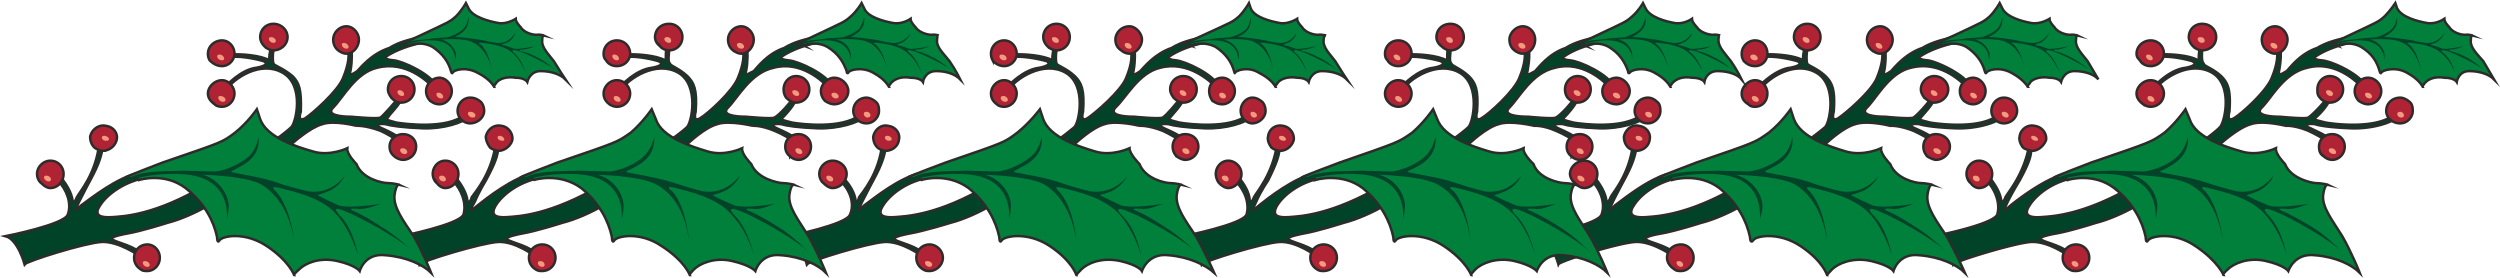
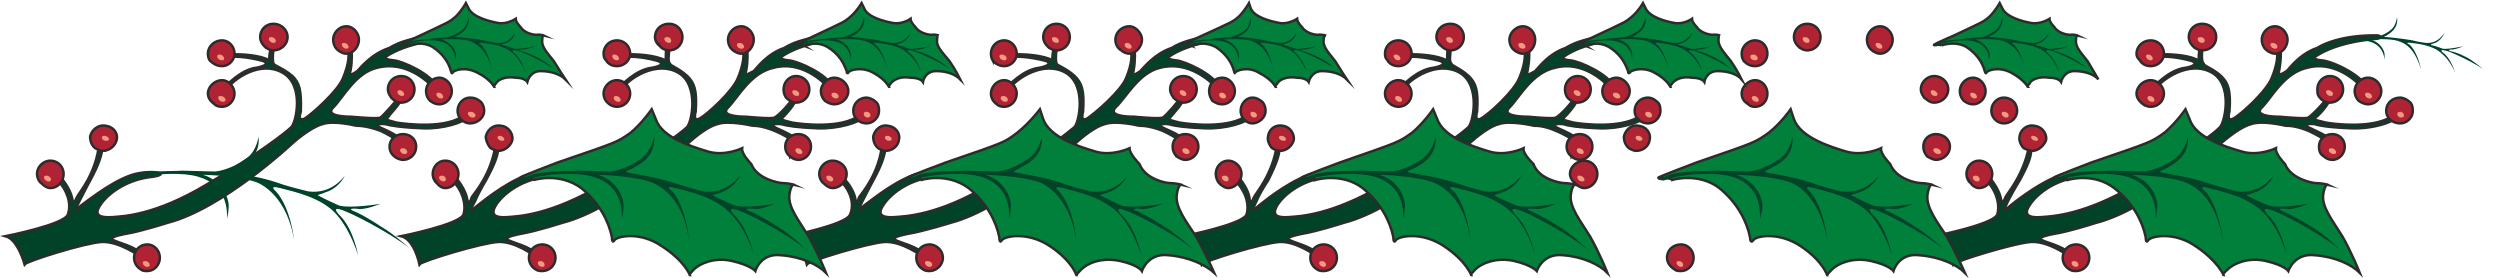
<svg xmlns="http://www.w3.org/2000/svg" width="289.323" height="32.201" viewBox="0 0 216.992 24.151">
  <path d="M387.566 419.793s-2.016-.504-3.024-.144c-1.08.288-2.592 1.656-2.592 1.656s-6.048 5.688-10.872 6.912c0 0-2.232.72-3.528.936 0 0-1.656.288-1.224.504.36.288 1.944.504 2.88 1.512 0 0 .216.36-.144.144-.432-.288-2.088-1.512-3.6-1.44-1.368.072-6.552 1.656-6.768 1.944 0 0-.432-2.16-1.656-2.448 0 0 5.112-1.008 5.472-1.872.288-.936-.144-2.16-.936-2.952-.792-.72.216-.36.432-.072s.792 1.08.864 1.872c0 0 .144.216.36-.36.216-.432 1.656-2.016 2.088-4.68 0 0 .216-.072.144.504 0 .576-.144 1.152-1.008 2.736 0 0-.576.936-1.008 1.8-.36.792-.576 1.08.216.36.72-.576 3.24-2.52 5.04-2.808 1.584-.288 2.736.144.792.36-2.088.288-3.6 1.512-4.176 2.448-.576.864 0 1.08 1.008 1.008.936-.072 3.672-.144 8.208-2.808 4.464-2.664 6.984-4.608 7.272-4.968.432-.288 1.224-3.672-.648-4.752-1.872-1.08-4.32.432-5.112 1.656 0 0-.504.576-.216-.072.36-.576 1.728-1.872 3.024-2.016 0 0 1.296-.216.576-.576 0 0-1.656-.504-2.952-.36 0 0-.864-.144.072-.216.936-.072 2.736.072 3.384.504 0 0 .072 0 .072-.288s.072-.792.144-1.008c.072-.216.288.072.144.432 0 .36-.072.936.144 1.152 0 .216.72.36 1.512 1.08.576.576.864 1.152.72 3.096 0 0-.288.936.36.576.648-.36 2.88-2.376 3.312-3.528.504-1.224.576-2.088.36-2.664-.144-.432.144-.504.288-.072.216.36.144 1.296 0 2.088-.144.648.36.216.648.072.288-.288 1.152-1.512 2.664-2.016 0 0 1.656-1.152 5.256-1.08 0 0 .576.144-.072.288-.648.072-3.528.288-5.4 1.584 0 0-.216.216.576.288.936.072 3.384 1.224 3.888 2.304 0 0 0 .504-.432 0-.36-.432-2.304-2.304-4.68-1.656-2.016.432-3.096 2.592-3.96 3.456-.648.648.648.792 1.584.792 0 0 2.232.216 2.448.072.36-.216 1.44-1.368 1.584-1.656.144-.36.504-.432.288.072-.144.504-.864 1.296-1.224 1.584-.144.216 0 .216.864.432.792.144 4.32.576 5.904-.648 0 0 .72-.36.288.144-.288.504-2.232 1.08-3.96 1.008-1.8-.072-2.736-.216-3.168-.36-.648-.072-1.08.072-.36.36.576.288 1.296.576 1.656.936.36.36.072.36-.288.144a13.037 13.037 0 0 0-1.584-.864c-1.224-.504-1.944-.432-1.944-.432z" style="fill:#004328;stroke:#2d2c2b;stroke-width:.216;stroke-miterlimit:10.433" transform="translate(-189.16 -408.87)" />
  <path d="M368.702 424.473s2.16-.648 3.96.72c1.656 1.296 2.448 2.88 2.736 4.248 0 0 0 .648.216.288.216-.36 2.232-.792 4.104.504 1.944 1.296 2.448 2.52 2.448 2.52s-.216 0 .36-.504c.504-.504 1.8-1.08 3.312-.72 1.584.36 1.944.864 1.944.864s.504-1.584 2.304-1.368c1.872.144 3.24.864 3.888 1.512 0 0-.72-1.8-1.512-3.168-.792-1.296-1.8-2.52-1.656-3.6.144-1.008.432-.864.432-.864s-.576-.144-1.08-.144c-.288 0-2.16-.36-2.664-1.656 0 0-.864-.864-.792-1.368 0 0-1.512.72-2.952.288-1.512-.432-4.032-1.224-4.536-2.808l-.36-.864s-.792 1.152-1.8 2.016c-1.224.864-1.08.792-6.336 2.592 0 0-3.024 1.152-3.24 1.296-.216.216.576-.072 1.224.216z" style="fill:#00803b;stroke:#2d2c2b;stroke-width:.216;stroke-linecap:round;stroke-miterlimit:10.433" transform="translate(-189.16 -408.87)" />
  <path d="m367.334 424.473.504.072s1.44-.648 4.176-.576c3.6.072 4.32 2.16 4.248 3.888 0 0 .144-.576.144-1.008.072-.864-.648-2.376-2.232-2.808 0 0 3.312.072 4.824.72 1.584.72 2.664 2.376 3.096 4.968 0 0-.288-2.808-1.512-4.248 0 0-.792-.576.288-.288s3.672.792 4.968 2.376c1.296 1.44 1.8 3.456 1.8 3.456s-.36-2.16-1.512-3.384c0 0-1.224-1.152.648-.36 1.224.504 4.608 2.376 5.688 3.456 0 0-1.368-1.44-2.736-2.232 0 0-1.512-.936-2.592-1.368 0 0-.432-.216.432-.144.648.144 1.944-.432 1.944-.432s-2.52.432-3.456.144c0 0-1.368-.576-1.728-.792-.432-.144.144-.144.576-.36.72-.216 1.44-.936 1.584-1.44 0 0-1.08 1.656-3.168 1.368 0 0-1.152-.288-2.088-.576-1.656-.576-2.664-.72-4.176-1.008-.864-.144-.144-.216.288-.504.36-.216 1.872-.936 1.728-2.664 0 0-.216 1.152-1.008 1.8-.72.648-2.016 1.152-2.808 1.224-.72 0-2.232-.072-2.88-.072-.576.072-3.096-.072-4.32.504z" style="fill:#004328" transform="translate(-189.16 -408.87)" />
  <path d="M360.206 424.76c.144.217.432.433.72.433.648 0 1.152-.576 1.152-1.224s-.504-1.152-1.152-1.152c-.576 0-1.08.504-1.08 1.152 0 .288.144.648.36.792zm4.536-3.095c.144.144.432.216.72.288.504.072 1.08-.36 1.296-.936.072-.576-.36-1.152-1.008-1.224-.576-.144-1.224.288-1.296.936-.072.288.072.648.288.936zm4.032 10.584c.216.144.36.144.576.144.648 0 1.152-.504 1.152-1.152 0-.648-.504-1.152-1.152-1.152-.648 0-1.152.504-1.152 1.152 0 .432.216.792.576 1.008zm6.408-14.329c.216.145.432.217.648.217.648 0 1.152-.504 1.152-1.152 0-.576-.504-1.152-1.152-1.152-.648 0-1.224.576-1.224 1.152 0 .432.288.72.576.936zm-.288-3.815c.144.288.504.504.936.504.648 0 1.152-.504 1.152-1.08 0-.648-.504-1.152-1.152-1.152-.648 0-1.224.504-1.224 1.152 0 .288.144.432.288.576zm4.608-1.225c.216.217.504.36.792.36.72 0 1.224-.503 1.224-1.151s-.504-1.152-1.224-1.152c-.648 0-1.152.504-1.152 1.152 0 .288.144.576.36.792zm6.408.36c.216.145.432.289.72.289.576 0 1.08-.576 1.08-1.224 0-.576-.504-1.152-1.08-1.152-.648 0-1.152.576-1.152 1.152 0 .36.144.72.432.936zm7.992 4.393c.216.144.504.288.792.288.648 0 1.152-.504 1.152-1.152 0-.576-.504-1.152-1.152-1.152-.648 0-1.152.576-1.152 1.152 0 .36.144.648.36.864zm-3.384-.288c.144.216.504.432.864.432.648 0 1.152-.504 1.152-1.152 0-.648-.504-1.152-1.152-1.152-.576 0-1.08.504-1.08 1.152 0 .288 0 .504.216.72zm6.984 2.232c.576 0 1.08-.504 1.08-1.08 0-.36-.072-.648-.288-.792-.216-.216-.576-.36-.792-.36-.72 0-1.224.504-1.224 1.152 0 .576.504 1.08 1.224 1.08zm-6.624 2.88a1.1 1.1 0 0 0 .72.288c.576 0 1.08-.504 1.08-1.152 0-.648-.504-1.08-1.08-1.08-.648 0-1.152.432-1.152 1.08 0 .36.072.648.432.864z" style="fill:#b02334;stroke:#2d2c2b;stroke-width:.216;stroke-miterlimit:10.433" transform="translate(-189.16 -408.87)" />
-   <path d="M392.03 412.809s1.08-.432 2.088.144c.936.576 1.368 1.296 1.584 2.088 0 0 .072.288.144.144.072-.216 1.224-.576 2.232 0 1.08.576 1.368 1.224 1.368 1.224s-.072 0 .144-.288c.288-.36.864-.648 1.728-.504.864 0 1.08.36 1.08.36s.144-.936 1.08-.936 1.728.288 2.16.72c0 0-.504-.864-.936-1.584-.576-.648-1.152-1.224-1.08-1.8 0-.504.144-.432.144-.432s-.288-.072-.504-.072c-.216.072-1.152-.072-1.512-.648 0 0-.432-.432-.432-.72 0 0-.72.504-1.512.36-.792-.144-2.232-.504-2.592-1.296l-.144-.432s-.432.648-.936 1.152c-.576.504-.504.432-3.096 1.656 0 0-1.512.72-1.656.792-.144.144.288-.072.648.072z" style="fill:#00803b;stroke:#2d2c2b;stroke-width:.216;stroke-linecap:round;stroke-miterlimit:10.433" transform="translate(-189.16 -408.87)" />
  <path d="M391.382 412.88h.216s.648-.431 2.16-.503c1.8-.072 2.304.864 2.376 1.728v-.504c0-.36-.432-1.152-1.296-1.296 0 0 1.728-.144 2.52.144.936.288 1.512 1.08 1.944 2.448 0 0-.288-1.512-1.008-2.16 0 0-.504-.216.144-.144.576.072 1.944.216 2.664.936.792.648 1.152 1.656 1.152 1.656s-.288-1.08-.936-1.656c0 0-.72-.504.288-.216.648.216 2.448 1.08 3.096 1.584 0 0-.792-.72-1.512-1.08 0 0-.792-.432-1.368-.504 0 0-.288-.144.144-.144.36 0 1.008-.288 1.008-.288s-1.296.288-1.8.216c0 0-.72-.288-.936-.288-.216-.072.072-.144.288-.216.36-.144.72-.576.792-.864 0 0-.504.936-1.584.864 0 0-.648-.072-1.152-.216a31.794 31.794 0 0 0-2.232-.288c-.504 0-.072-.072.072-.216.216-.144.936-.576.792-1.512 0 0-.072.648-.432 1.008s-1.008.648-1.368.72c-.432.072-1.152.072-1.512.144-.288.072-1.296.072-1.872.288z" style="fill:#004328" transform="translate(-189.16 -408.87)" />
  <path d="M369.35 432.033c.36 0 .216-.504-.144-.504-.432 0-.216.504.144.504zm-8.568-7.416c.36 0 .216-.504-.144-.504-.432 0-.216.504.144.504zm5.112-3.528c.36 0 .072-.432-.288-.432-.288 0-.144.432.288.432zm10.08-3.384c.36 0 .144-.504-.216-.504s-.216.504.216.504zm-.144-3.6c.36 0 .144-.504-.216-.504s-.144.504.216.504zm4.464-1.512c.36 0 .288-.504-.144-.504-.432 0-.216.504.144.504zm6.336.504c.36 0 .216-.504-.216-.504-.36 0-.144.504.216.504zm8.208 4.32c.36 0 .216-.504-.216-.504-.36 0-.144.504.216.504zm2.736 1.656c.432 0 .216-.504-.072-.504-.432 0-.288.504.072.504zm-5.832 3.167c.36 0 .144-.503-.216-.503-.432 0-.216.504.216.504zm-.288-5.04c.36 0 .216-.503-.216-.503-.36 0-.144.504.216.504z" style="fill:#f39a7e" transform="translate(-189.16 -408.87)" />
-   <path d="M353.222 419.793s-1.944-.504-3.024-.144c-1.08.288-2.52 1.656-2.52 1.656s-6.048 5.688-10.872 6.912c0 0-2.232.72-3.528.936 0 0-1.656.288-1.224.504.288.288 1.944.504 2.88 1.512 0 0 .216.36-.216.144-.432-.288-2.16-1.512-3.6-1.44-1.44.072-6.552 1.656-6.696 1.944 0 0-.576-2.16-1.656-2.448 0 0 5.112-1.008 5.4-1.872.36-.936-.072-2.16-.864-2.952-.792-.72.144-.36.432-.072.216.288.792 1.08.864 1.872 0 0 .144.216.36-.36.216-.432 1.656-2.016 1.944-4.68 0 0 .36-.072.288.504-.144.576-.216 1.152-1.08 2.736 0 0-.504.936-.936 1.8-.36.792-.576 1.08.144.36.792-.576 3.168-2.52 4.968-2.808 1.728-.288 2.88.144.936.36-2.16.288-3.672 1.512-4.248 2.448-.576.864 0 1.08 1.08 1.008.864-.072 3.672-.144 8.136-2.808 4.536-2.664 6.912-4.608 7.344-4.968.432-.288 1.152-3.672-.72-4.752-1.872-1.08-4.248.432-5.04 1.656 0 0-.576.576-.288-.072.432-.576 1.8-1.872 3.024-2.016 0 0 1.368-.216.648-.576 0 0-1.728-.504-2.952-.36 0 0-1.008-.144.072-.216.864-.072 2.664.072 3.384.504v-.288c0-.288.144-.792.216-1.008.072-.216.144.072.144.432-.072.36-.072.936 0 1.152.144.216.792.36 1.584 1.08.576.576.864 1.152.72 3.096 0 0-.288.936.36.576.576-.36 2.952-2.376 3.384-3.528.504-1.224.576-2.088.36-2.664-.216-.432.144-.504.288-.072.144.36.144 1.296 0 2.088-.216.648.36.216.576.072.288-.288 1.224-1.512 2.736-2.016 0 0 1.656-1.152 5.256-1.08 0 0 .576.144-.072.288-.648.072-3.528.288-5.472 1.584 0 0-.144.216.72.288.72.072 3.312 1.224 3.744 2.304 0 0 0 .504-.36 0-.432-.432-2.304-2.304-4.824-1.656-1.872.432-2.952 2.592-3.816 3.456-.648.648.648.792 1.584.792 0 0 2.16.216 2.448.072.36-.216 1.368-1.368 1.512-1.656.144-.36.432-.432.288.072-.144.504-.936 1.296-1.152 1.584-.216.216 0 .216.792.432.864.144 4.392.576 5.904-.648 0 0 .792-.36.36.144-.36.504-2.232 1.08-4.032 1.008-1.8-.072-2.664-.216-3.168-.36-.648-.072-1.008.072-.36.36s1.296.576 1.656.936c.36.36.072.36-.216.144a13.037 13.037 0 0 0-1.584-.864c-1.296-.504-2.016-.432-2.016-.432z" style="fill:#004328;stroke:#2d2c2b;stroke-width:.216;stroke-miterlimit:10.433" transform="translate(-189.16 -408.87)" />
  <path d="M334.358 424.473s2.232-.648 4.032.72c1.584 1.296 2.376 2.88 2.664 4.248 0 0 0 .648.288.288.144-.36 2.16-.792 4.104.504s2.304 2.52 2.304 2.52-.072 0 .432-.504 1.8-1.08 3.384-.72c1.584.36 1.944.864 1.944.864s.432-1.584 2.232-1.368c1.872.144 3.312.864 3.96 1.512 0 0-.792-1.8-1.584-3.168-.864-1.296-1.8-2.52-1.656-3.6.144-1.008.432-.864.432-.864s-.576-.144-1.008-.144c-.432 0-2.16-.36-2.664-1.656 0 0-.864-.864-.792-1.368 0 0-1.512.72-3.024.288-1.44-.432-3.96-1.224-4.536-2.808l-.288-.864s-.792 1.152-1.872 2.016c-1.224.864-1.008.792-6.264 2.592 0 0-3.024 1.152-3.312 1.296-.216.216.576-.072 1.224.216z" style="fill:#00803b;stroke:#2d2c2b;stroke-width:.216;stroke-linecap:round;stroke-miterlimit:10.433" transform="translate(-189.16 -408.87)" />
  <path d="m333.062 424.473.504.072s1.368-.648 4.176-.576c3.6.072 4.248 2.16 4.176 3.888 0 0 .216-.576.216-1.008.072-.864-.72-2.376-2.304-2.808 0 0 3.312.072 4.896.72 1.44.72 2.592 2.376 3.024 4.968 0 0-.216-2.808-1.512-4.248 0 0-.72-.576.36-.288s3.6.792 4.968 2.376c1.224 1.44 1.8 3.456 1.8 3.456s-.36-2.16-1.512-3.384c0 0-1.224-1.152.576-.36 1.224.504 4.608 2.376 5.688 3.456 0 0-1.44-1.44-2.808-2.232 0 0-1.368-.936-2.448-1.368 0 0-.432-.216.432-.144.648.144 1.944-.432 1.944-.432s-2.52.432-3.528.144c0 0-1.296-.576-1.656-.792-.504-.144 0-.144.504-.36.792-.216 1.44-.936 1.656-1.44 0 0-1.08 1.656-3.24 1.368 0 0-1.224-.288-2.088-.576-1.584-.576-2.592-.72-4.104-1.008-.864-.144-.216-.216.216-.504.432-.216 1.944-.936 1.728-2.664 0 0-.144 1.152-.936 1.8-.792.648-2.016 1.152-2.88 1.224-.72 0-2.16-.072-2.808-.072-.576.072-3.168-.072-4.392.504z" style="fill:#004328" transform="translate(-189.16 -408.87)" />
  <path d="M325.862 424.76c.216.217.504.433.792.433.648 0 1.152-.576 1.152-1.224s-.504-1.152-1.152-1.152c-.576 0-1.224.504-1.224 1.152 0 .288.216.648.432.792zm4.608-3.095c.144.144.36.216.576.288.648.072 1.224-.36 1.296-.936.144-.576-.288-1.152-.936-1.224-.576-.144-1.152.288-1.296.936 0 .288.072.648.36.936zm4.032 10.584c.144.144.36.144.576.144.576 0 1.08-.504 1.08-1.152 0-.648-.504-1.152-1.08-1.152-.72 0-1.224.504-1.224 1.152 0 .432.288.792.648 1.008zm6.408-14.329c.144.145.288.217.576.217.648 0 1.08-.504 1.08-1.152 0-.576-.432-1.152-1.08-1.152-.576 0-1.152.576-1.152 1.152 0 .432.216.72.576.936zm-.432-3.815a1.26 1.26 0 0 0 1.008.504c.648 0 1.08-.504 1.08-1.08 0-.648-.432-1.152-1.08-1.152-.576 0-1.152.504-1.152 1.152 0 .288.072.432.144.576zm4.752-1.225c.216.217.504.36.792.36.648 0 1.152-.503 1.152-1.151s-.504-1.152-1.152-1.152c-.648 0-1.152.504-1.152 1.152 0 .288.144.576.36.792zm6.408.36c.216.145.432.289.72.289.576 0 1.08-.576 1.08-1.224 0-.576-.504-1.152-1.08-1.152-.648 0-1.152.576-1.152 1.152 0 .36.144.72.432.936zm7.992 4.393c.216.144.432.288.792.288.576 0 1.08-.504 1.08-1.152 0-.576-.504-1.152-1.08-1.152-.648 0-1.152.576-1.152 1.152 0 .36.144.648.36.864zm-3.456-.288c.288.216.504.432.864.432.648 0 1.224-.504 1.224-1.152 0-.648-.576-1.152-1.224-1.152-.576 0-1.152.504-1.152 1.152 0 .288.144.504.288.72zm6.912 2.232c.648 0 1.152-.504 1.152-1.08 0-.36-.144-.648-.288-.792a1.192 1.192 0 0 0-.864-.36c-.576 0-1.08.504-1.08 1.152 0 .576.504 1.08 1.08 1.08zm-6.624 2.88c.216.144.576.288.72.288.648 0 1.224-.504 1.224-1.152 0-.648-.576-1.08-1.224-1.08-.576 0-1.08.432-1.08 1.08 0 .36.144.648.36.864z" style="fill:#b02334;stroke:#2d2c2b;stroke-width:.216;stroke-miterlimit:10.433" transform="translate(-189.16 -408.87)" />
  <path d="M357.686 412.809s1.152-.432 2.16.144c.864.576 1.368 1.296 1.584 2.088 0 0 .072.288.144.144.072-.216 1.08-.576 2.16 0s1.44 1.224 1.44 1.224-.144 0 .144-.288c.144-.36.864-.648 1.728-.504.792 0 1.008.36 1.008.36s.216-.936 1.152-.936c.936 0 1.728.288 2.088.72 0 0-.504-.864-.936-1.584-.504-.648-1.08-1.224-1.008-1.8 0-.504.144-.432.144-.432s-.288-.072-.504-.072c-.216.072-1.152-.072-1.512-.648 0 0-.432-.432-.432-.72 0 0-.792.504-1.584.36-.792-.144-2.16-.504-2.52-1.296l-.216-.432s-.36.648-.864 1.152c-.576.504-.504.432-3.096 1.656 0 0-1.656.72-1.728.792-.144.144.36-.072.648.072z" style="fill:#00803b;stroke:#2d2c2b;stroke-width:.216;stroke-linecap:round;stroke-miterlimit:10.433" transform="translate(-189.16 -408.87)" />
  <path d="M357.038 412.88h.216s.576-.431 2.232-.503c1.8-.072 2.304.864 2.304 1.728 0 0 .072-.288.072-.504 0-.36-.504-1.152-1.296-1.296 0 0 1.728-.144 2.52.144s1.584 1.08 1.8 2.448c0 0-.216-1.512-.936-2.16 0 0-.432-.216.144-.144.576.072 1.944.216 2.736.936.72.648 1.08 1.656 1.08 1.656s-.288-1.08-.936-1.656c0 0-.648-.504.36-.216.648.216 2.448 1.08 3.096 1.584 0 0-.792-.72-1.584-1.08 0 0-.792-.432-1.368-.504 0 0-.216-.144.216-.144.36 0 1.008-.288 1.008-.288s-1.296.288-1.8.216c0 0-.72-.288-1.008-.288-.144-.072.072-.144.36-.216.288-.144.72-.576.72-.864 0 0-.432.936-1.512.864 0 0-.72-.072-1.224-.216a25.582 25.582 0 0 0-2.16-.288c-.504 0-.144-.072.072-.216.216-.144.936-.576.792-1.512 0 0-.072.648-.432 1.008s-1.008.648-1.368.72c-.432.072-1.224.072-1.512.144-.288.072-1.368.072-1.944.288z" style="fill:#004328" transform="translate(-189.16 -408.87)" />
  <path d="M335.078 432.033c.288 0 .216-.504-.216-.504-.36 0-.144.504.216.504zm-8.568-7.416c.36 0 .144-.504-.288-.504-.288 0-.144.504.288.504zm4.968-3.528c.432 0 .216-.432-.144-.432s-.216.432.144.432zm10.152-3.384c.36 0 .144-.504-.216-.504s-.216.504.216.504zm-.144-3.6c.432 0 .216-.504-.144-.504-.432 0-.288.504.144.504zm4.536-1.512c.36 0 .216-.504-.216-.504-.36 0-.144.504.216.504zm6.336.504c.36 0 .144-.504-.216-.504s-.144.504.216.504zm8.208 4.32c.36 0 .144-.504-.216-.504s-.144.504.216.504zm2.736 1.656c.36 0 .216-.504-.216-.504-.36 0-.144.504.216.504zm-5.904 3.167c.432 0 .216-.503-.216-.503s-.144.504.216.504zm-.288-5.04c.432 0 .144-.503-.216-.503-.288 0-.144.504.216.504z" style="fill:#f39a7e" transform="translate(-189.16 -408.87)" />
  <path d="M322.334 419.793s-2.088-.504-3.096-.144c-1.08.288-2.52 1.656-2.52 1.656s-6.12 5.688-10.944 6.912c0 0-2.232.72-3.528.936 0 0-1.584.288-1.224.504.36.288 1.944.504 2.88 1.512 0 0 .216.36-.144.144-.432-.288-2.088-1.512-3.528-1.44-1.44.072-6.552 1.656-6.768 1.944 0 0-.432-2.16-1.584-2.448 0 0 5.112-1.008 5.472-1.872.288-.936-.144-2.16-1.008-2.952-.72-.72.288-.36.504-.072.216.288.792 1.08.792 1.872 0 0 .144.216.36-.36.216-.432 1.656-2.016 2.016-4.68 0 0 .288-.072.216.504-.072.576-.216 1.152-1.008 2.736 0 0-.648.936-1.008 1.8-.36.792-.576 1.08.216.36.72-.576 3.168-2.52 4.968-2.808 1.584-.288 2.808.144.864.36-2.16.288-3.672 1.512-4.248 2.448-.504.864 0 1.08 1.008 1.008.936-.072 3.672-.144 8.208-2.808 4.464-2.664 6.984-4.608 7.344-4.968.432-.288 1.152-3.672-.72-4.752-1.872-1.08-4.32.432-5.112 1.656 0 0-.504.576-.216-.072.36-.576 1.728-1.872 3.024-2.016 0 0 1.368-.216.648-.576 0 0-1.728-.504-3.024-.36 0 0-.864-.144.072-.216.936-.072 2.736.072 3.456.504 0 0 .072 0 .072-.288s0-.792.144-1.008c0-.216.216.072.144.432 0 .36-.144.936.072 1.152.072.216.72.36 1.512 1.08.576.576.864 1.152.72 3.096 0 0-.288.936.36.576.648-.36 2.88-2.376 3.312-3.528.504-1.224.576-2.088.36-2.664-.072-.432.144-.504.36-.072.216.36.144 1.296 0 2.088-.216.648.36.216.648.072.288-.288 1.152-1.512 2.664-2.016 0 0 1.584-1.152 5.184-1.08 0 0 .576.144-.072.288-.576.072-3.528.288-5.328 1.584 0 0-.216.216.576.288.864.072 3.384 1.224 3.816 2.304 0 0 0 .504-.432 0-.36-.432-2.304-2.304-4.68-1.656-2.016.432-3.096 2.592-3.96 3.456-.648.648.648.792 1.656.792 0 0 2.16.216 2.376.072.432-.216 1.44-1.368 1.584-1.656.144-.36.504-.432.288.072-.144.504-.864 1.296-1.152 1.584-.216.216 0 .216.792.432.792.144 4.32.576 5.904-.648 0 0 .792-.36.36.144-.36.504-2.304 1.08-4.032 1.008-1.8-.072-2.664-.216-3.096-.36-.72-.072-1.08.072-.432.36.648.288 1.296.576 1.656.936.36.36.072.36-.216.144-.288-.144-.936-.576-1.656-.864-1.152-.504-1.872-.432-1.872-.432z" style="fill:#004328;stroke:#2d2c2b;stroke-width:.216;stroke-miterlimit:10.433" transform="translate(-189.16 -408.87)" />
  <path d="M303.398 424.473s2.232-.648 4.032.72c1.584 1.296 2.376 2.88 2.664 4.248 0 0 0 .648.216.288.216-.36 2.232-.792 4.176.504s2.376 2.52 2.376 2.52-.144 0 .36-.504 1.8-1.08 3.384-.72c1.512.36 1.944.864 1.944.864s.504-1.584 2.304-1.368c1.8.144 3.168.864 3.816 1.512 0 0-.72-1.8-1.512-3.168-.792-1.296-1.8-2.52-1.656-3.6.144-1.008.432-.864.432-.864s-.576-.144-1.008-.144c-.36 0-2.232-.36-2.664-1.656 0 0-.936-.864-.864-1.368 0 0-1.512.72-2.952.288s-3.96-1.224-4.536-2.808l-.36-.864s-.792 1.152-1.8 2.016c-1.224.864-1.08.792-6.264 2.592 0 0-3.096 1.152-3.312 1.296-.216.216.576-.072 1.224.216z" style="fill:#00803b;stroke:#2d2c2b;stroke-width:.216;stroke-linecap:round;stroke-miterlimit:10.433" transform="translate(-189.16 -408.87)" />
  <path d="m302.03 424.473.504.072s1.44-.648 4.176-.576c3.6.072 4.32 2.16 4.248 3.888 0 0 .144-.576.144-1.008.072-.864-.648-2.376-2.232-2.808 0 0 3.312.072 4.824.72 1.584.72 2.736 2.376 3.096 4.968 0 0-.216-2.808-1.44-4.248 0 0-.864-.576.288-.288 1.08.288 3.6.792 4.968 2.376 1.296 1.44 1.8 3.456 1.8 3.456s-.432-2.16-1.584-3.384c0 0-1.224-1.152.648-.36 1.224.504 4.608 2.376 5.688 3.456 0 0-1.368-1.44-2.736-2.232 0 0-1.44-.936-2.52-1.368 0 0-.504-.216.432-.144.648.144 1.872-.432 1.872-.432s-2.448.432-3.456.144c0 0-1.368-.576-1.728-.792-.432-.144.144-.144.576-.36.72-.216 1.44-.936 1.584-1.44 0 0-1.08 1.656-3.168 1.368 0 0-1.152-.288-2.016-.576-1.656-.576-2.736-.72-4.248-1.008-.864-.144-.144-.216.288-.504.432-.216 1.872-.936 1.728-2.664 0 0-.216 1.152-1.008 1.8-.72.648-2.016 1.152-2.808 1.224-.72 0-2.232-.072-2.808-.072-.576.072-3.168-.072-4.392.504z" style="fill:#004328" transform="translate(-189.16 -408.87)" />
  <path d="M294.974 424.76c.216.217.504.433.792.433.576 0 1.152-.576 1.152-1.224s-.576-1.152-1.152-1.152-1.08.504-1.08 1.152c0 .288.144.648.288.792zm4.536-3.095c.144.144.36.216.648.288.576.072 1.152-.36 1.296-.936.072-.576-.36-1.152-.936-1.224-.648-.144-1.224.288-1.296.936-.072.288.072.648.288.936zm3.96 10.584c.216.144.36.144.576.144.648 0 1.152-.504 1.152-1.152 0-.648-.504-1.152-1.152-1.152-.648 0-1.152.504-1.152 1.152 0 .432.216.792.576 1.008zm6.408-14.329c.216.145.432.217.648.217.648 0 1.152-.504 1.152-1.152 0-.576-.504-1.152-1.152-1.152-.648 0-1.152.576-1.152 1.152 0 .432.216.72.504.936zm-.288-3.815c.144.288.504.504.936.504.648 0 1.152-.504 1.152-1.08 0-.648-.504-1.152-1.152-1.152-.648 0-1.152.504-1.152 1.152 0 .288.072.432.216.576zm4.68-1.225c.216.217.504.36.792.36.648 0 1.152-.503 1.152-1.151s-.504-1.152-1.152-1.152c-.72 0-1.224.504-1.224 1.152 0 .288.144.576.432.792zm6.336.36c.216.145.432.289.72.289.648 0 1.08-.576 1.08-1.224 0-.576-.432-1.152-1.08-1.152-.576 0-1.152.576-1.152 1.152 0 .36.144.72.432.936zm7.992 4.393c.216.144.504.288.864.288.576 0 1.152-.504 1.152-1.152 0-.576-.576-1.152-1.152-1.152-.648 0-1.224.576-1.224 1.152 0 .36.144.648.36.864zm-3.384-.288c.216.216.504.432.864.432.648 0 1.152-.504 1.152-1.152 0-.648-.504-1.152-1.152-1.152-.576 0-1.08.504-1.08 1.152 0 .288.072.504.216.72zm6.984 2.232c.576 0 1.08-.504 1.08-1.08 0-.36-.072-.648-.288-.792-.216-.216-.504-.36-.792-.36-.648 0-1.152.504-1.152 1.152 0 .576.504 1.08 1.152 1.08zm-6.624 2.88a1.1 1.1 0 0 0 .72.288c.576 0 1.08-.504 1.08-1.152 0-.648-.504-1.08-1.08-1.08-.648 0-1.152.432-1.152 1.08 0 .36.144.648.432.864z" style="fill:#b02334;stroke:#2d2c2b;stroke-width:.216;stroke-miterlimit:10.433" transform="translate(-189.16 -408.87)" />
  <path d="M326.726 412.809s1.08-.432 2.088.144c.936.576 1.368 1.296 1.656 2.088 0 0 0 .288.144.144.072-.216 1.152-.576 2.16 0 1.08.576 1.368 1.224 1.368 1.224s-.072 0 .144-.288c.288-.36.864-.648 1.728-.504.864 0 1.08.36 1.08.36s.144-.936 1.152-.936c.936 0 1.728.288 2.088.72 0 0-.432-.864-.936-1.584-.504-.648-1.08-1.224-1.08-1.8 0-.504.144-.432.144-.432s-.216-.072-.504-.072c-.144.072-1.152-.072-1.512-.648 0 0-.432-.432-.432-.72 0 0-.72.504-1.512.36-.792-.144-2.16-.504-2.52-1.296l-.216-.432s-.36.648-.936 1.152c-.576.504-.504.432-3.096 1.656 0 0-1.512.72-1.656.792-.144.144.288-.072.648.072z" style="fill:#00803b;stroke:#2d2c2b;stroke-width:.216;stroke-linecap:round;stroke-miterlimit:10.433" transform="translate(-189.16 -408.87)" />
  <path d="M326.078 412.88h.216s.648-.431 2.16-.503c1.8-.072 2.376.864 2.376 1.728v-.504c0-.36-.36-1.152-1.224-1.296 0 0 1.656-.144 2.52.144.864.288 1.512 1.08 1.872 2.448 0 0-.288-1.512-1.008-2.16 0 0-.432-.216.144-.144.576.072 1.944.216 2.664.936.792.648 1.152 1.656 1.152 1.656s-.288-1.08-.936-1.656c0 0-.72-.504.288-.216.648.216 2.52 1.08 3.168 1.584 0 0-.792-.72-1.584-1.08 0 0-.792-.432-1.368-.504 0 0-.288-.144.144-.144.432 0 1.008-.288 1.008-.288s-1.296.288-1.8.216c0 0-.72-.288-.936-.288-.216-.072.072-.144.288-.216.36-.144.792-.576.792-.864 0 0-.504.936-1.584.864 0 0-.648-.072-1.152-.216a30.17 30.17 0 0 0-2.16-.288c-.504 0-.072-.072.072-.216.216-.144.936-.576.792-1.512 0 0-.144.648-.432 1.008-.36.36-1.08.648-1.368.72-.504.072-1.224.072-1.584.144-.216.072-1.296.072-1.872.288z" style="fill:#004328" transform="translate(-189.16 -408.87)" />
  <path d="M304.046 432.033c.36 0 .216-.504-.144-.504-.432 0-.216.504.144.504zm-8.424-7.416c.288 0 .216-.504-.144-.504-.504 0-.216.504.144.504zm4.968-3.528c.36 0 .144-.432-.216-.432s-.216.432.216.432zm10.08-3.384c.36 0 .144-.504-.216-.504s-.216.504.216.504zm-.144-3.6c.36 0 .144-.504-.216-.504s-.144.504.216.504zm4.536-1.512c.36 0 .216-.504-.144-.504-.432 0-.216.504.144.504zm6.264.504c.432 0 .216-.504-.144-.504-.432 0-.216.504.144.504zm8.28 4.32c.36 0 .144-.504-.216-.504-.432 0-.216.504.216.504zm2.736 1.656c.36 0 .216-.504-.144-.504-.432 0-.216.504.144.504zm-5.904 3.167c.36 0 .144-.503-.216-.503s-.216.504.216.504zm-.288-5.04c.36 0 .216-.503-.216-.503-.36 0-.144.504.216.504z" style="fill:#f39a7e" transform="translate(-189.16 -408.87)" />
  <path d="M288.062 419.793s-2.016-.504-3.024-.144c-1.08.288-2.52 1.656-2.52 1.656s-6.12 5.688-10.872 6.912c0 0-2.304.72-3.6.936 0 0-1.584.288-1.224.504.36.288 1.944.504 2.88 1.512 0 0 .288.36-.216.144-.36-.288-2.088-1.512-3.528-1.44-1.44.072-6.552 1.656-6.768 1.944 0 0-.504-2.16-1.584-2.448 0 0 5.04-1.008 5.328-1.872.432-.936 0-2.16-.864-2.952-.792-.72.216-.36.432-.072.288.288.864 1.08.936 1.872 0 0 .144.216.288-.36.288-.432 1.728-2.016 2.016-4.68 0 0 .36-.072.288.504-.144.576-.216 1.152-1.08 2.736 0 0-.504.936-.936 1.8-.36.792-.576 1.08.144.36.792-.576 3.168-2.52 4.968-2.808 1.656-.288 2.808.144.864.36-2.088.288-3.6 1.512-4.176 2.448-.576.864 0 1.08 1.008 1.008.936-.072 3.744-.144 8.208-2.808 4.536-2.664 6.912-4.608 7.344-4.968.432-.288 1.152-3.672-.72-4.752-1.872-1.08-4.32.432-5.112 1.656 0 0-.504.576-.216-.072.36-.576 1.728-1.872 3.024-2.016 0 0 1.296-.216.648-.576 0 0-1.8-.504-3.024-.36 0 0-.936-.144.072-.216.936-.072 2.736.072 3.456.504v-.288c0-.288.144-.792.144-1.008.144-.216.216.072.216.432-.072.36-.072.936 0 1.152.144.216.792.36 1.584 1.08.576.576.864 1.152.72 3.096 0 0-.288.936.36.576.576-.36 2.952-2.376 3.384-3.528.504-1.224.576-2.088.288-2.664-.144-.432.216-.504.36-.072.144.36.144 1.296 0 2.088-.216.648.36.216.576.072.288-.288 1.224-1.512 2.736-2.016 0 0 1.584-1.152 5.256-1.08 0 0 .576.144-.072.288-.72.072-3.6.288-5.472 1.584 0 0-.144.216.648.288.792.072 3.312 1.224 3.744 2.304 0 0 0 .504-.288 0-.432-.432-2.376-2.304-4.824-1.656-1.872.432-2.952 2.592-3.888 3.456-.576.648.648.792 1.656.792 0 0 2.16.216 2.448.072.36-.216 1.296-1.368 1.512-1.656.144-.36.432-.432.288.072-.144.504-.936 1.296-1.152 1.584-.216.216 0 .216.792.432.792.144 4.392.576 5.904-.648 0 0 .72-.36.288.144-.288.504-2.16 1.08-3.96 1.008-1.8-.072-2.664-.216-3.168-.36-.648-.072-1.008.072-.36.36s1.296.576 1.656.936c.36.36.072.36-.216.144-.288-.144-.936-.576-1.584-.864-1.296-.504-2.016-.432-2.016-.432z" style="fill:#004328;stroke:#2d2c2b;stroke-width:.216;stroke-miterlimit:10.433" transform="translate(-189.16 -408.87)" />
  <path d="M269.198 424.473s2.16-.648 4.032.72c1.584 1.296 2.376 2.88 2.664 4.248 0 0 0 .648.216.288.216-.36 2.232-.792 4.176.504s2.304 2.52 2.304 2.52-.072 0 .432-.504 1.728-1.08 3.384-.72c1.584.36 1.872.864 1.872.864s.504-1.584 2.304-1.368c1.8.144 3.24.864 3.96 1.512 0 0-.792-1.8-1.584-3.168-.864-1.296-1.8-2.52-1.656-3.6.144-1.008.432-.864.432-.864s-.576-.144-1.008-.144c-.432 0-2.16-.36-2.664-1.656 0 0-.864-.864-.864-1.368 0 0-1.512.72-2.952.288s-3.96-1.224-4.536-2.808l-.288-.864s-.864 1.152-1.944 2.016c-1.152.864-.936.792-6.192 2.592 0 0-3.096 1.152-3.312 1.296-.288.216.576-.072 1.224.216z" style="fill:#00803b;stroke:#2d2c2b;stroke-width:.216;stroke-linecap:round;stroke-miterlimit:10.433" transform="translate(-189.16 -408.87)" />
  <path d="m267.83 424.473.504.072s1.44-.648 4.248-.576c3.528.072 4.248 2.16 4.176 3.888 0 0 .144-.576.144-1.008.072-.864-.648-2.376-2.232-2.808 0 0 3.312.072 4.896.72 1.44.72 2.592 2.376 3.024 4.968 0 0-.216-2.808-1.512-4.248 0 0-.72-.576.36-.288s3.6.792 4.968 2.376c1.224 1.44 1.8 3.456 1.8 3.456s-.36-2.16-1.584-3.384c0 0-1.224-1.152.576-.36 1.296.504 4.68 2.376 5.76 3.456 0 0-1.44-1.44-2.808-2.232 0 0-1.368-.936-2.448-1.368 0 0-.504-.216.432-.144.648.144 1.944-.432 1.944-.432s-2.52.432-3.6.144c0 0-1.224-.576-1.656-.792-.432-.144.072-.144.576-.36.72-.216 1.368-.936 1.656-1.44 0 0-1.152 1.656-3.24 1.368 0 0-1.224-.288-2.088-.576-1.584-.576-2.592-.72-4.104-1.008-.936-.144-.216-.216.144-.504.432-.216 2.016-.936 1.8-2.664 0 0-.144 1.152-1.008 1.8-.792.648-2.016 1.152-2.808 1.224-.72 0-2.16-.072-2.808-.072-.576.072-3.24-.072-4.392.504z" style="fill:#004328" transform="translate(-189.16 -408.87)" />
  <path d="M260.63 424.76c.216.217.504.433.792.433.648 0 1.224-.576 1.224-1.224s-.576-1.152-1.224-1.152c-.576 0-1.152.504-1.152 1.152 0 .288.144.648.36.792zm4.68-3.095c.144.144.36.216.576.288.648.072 1.224-.36 1.296-.936.144-.576-.288-1.152-.936-1.224-.576-.144-1.152.288-1.296.936 0 .288.072.648.36.936zm3.96 10.584c.216.144.36.144.576.144.576 0 1.152-.504 1.152-1.152 0-.648-.576-1.152-1.152-1.152-.648 0-1.152.504-1.152 1.152 0 .432.216.792.576 1.008zm6.408-14.329c.144.145.36.217.648.217.576 0 1.08-.504 1.08-1.152 0-.576-.504-1.152-1.08-1.152-.648 0-1.152.576-1.152 1.152 0 .432.216.72.504.936zm-.36-3.815a1.26 1.26 0 0 0 1.008.504c.576 0 1.08-.504 1.08-1.08 0-.648-.504-1.152-1.08-1.152-.648 0-1.152.504-1.152 1.152 0 .288.072.432.144.576zm4.752-1.225c.216.217.504.36.792.36.648 0 1.152-.503 1.152-1.151s-.504-1.152-1.152-1.152c-.648 0-1.152.504-1.152 1.152 0 .288.144.576.36.792zm6.408.36a1.1 1.1 0 0 0 .72.289c.504 0 1.08-.576 1.08-1.224 0-.576-.576-1.152-1.08-1.152-.72 0-1.224.576-1.224 1.152 0 .36.144.72.504.936zm7.92 4.393c.288.144.432.288.864.288.576 0 1.08-.504 1.08-1.152 0-.576-.504-1.152-1.08-1.152-.72 0-1.152.576-1.152 1.152 0 .36.144.648.288.864zm-3.384-.288c.216.216.504.432.864.432.648 0 1.152-.504 1.152-1.152 0-.648-.504-1.152-1.152-1.152-.648 0-1.152.504-1.152 1.152 0 .288.144.504.288.72zm6.84 2.232c.576 0 1.152-.504 1.152-1.08 0-.36-.144-.648-.288-.792-.288-.216-.504-.36-.864-.36-.504 0-1.008.504-1.008 1.152 0 .576.504 1.08 1.008 1.08zm-6.552 2.88c.216.144.504.288.72.288.648 0 1.152-.504 1.152-1.152 0-.648-.504-1.08-1.152-1.08-.576 0-1.08.432-1.08 1.08 0 .36.144.648.36.864z" style="fill:#b02334;stroke:#2d2c2b;stroke-width:.216;stroke-miterlimit:10.433" transform="translate(-189.16 -408.87)" />
  <path d="M292.526 412.809s1.08-.432 2.16.144c.864.576 1.368 1.296 1.584 2.088 0 0 .072.288.072.144.144-.216 1.152-.576 2.088 0 1.152.576 1.44 1.224 1.44 1.224s-.072 0 .144-.288c.216-.36.864-.648 1.728-.504.792 0 1.008.36 1.008.36s.216-.936 1.152-.936c.936 0 1.728.288 2.16.72 0 0-.576-.864-1.008-1.584-.504-.648-1.08-1.224-1.008-1.8 0-.504.216-.432.216-.432s-.36-.072-.576-.072c-.216.072-1.152-.072-1.512-.648 0 0-.432-.432-.432-.72 0 0-.792.504-1.512.36-.792-.144-2.232-.504-2.52-1.296l-.144-.432s-.36.648-.864 1.152c-.576.504-.504.432-3.168 1.656 0 0-1.584.72-1.656.792-.144.144.288-.072.648.072z" style="fill:#00803b;stroke:#2d2c2b;stroke-width:.216;stroke-linecap:round;stroke-miterlimit:10.433" transform="translate(-189.16 -408.87)" />
  <path d="M291.806 412.88h.288s.576-.431 2.16-.503c1.872-.072 2.376.864 2.376 1.728 0 0 .072-.288.072-.504 0-.36-.504-1.152-1.368-1.296 0 0 1.8-.144 2.52.144s1.512 1.08 1.8 2.448c0 0-.216-1.512-.936-2.16 0 0-.432-.216.144-.144.576.072 1.944.216 2.664.936.72.648 1.08 1.656 1.08 1.656s-.288-1.08-.936-1.656c0 0-.648-.504.36-.216.648.216 2.448 1.08 3.096 1.584 0 0-.72-.72-1.584-1.08 0 0-.792-.432-1.368-.504 0 0-.216-.144.216-.144.36 0 1.008-.288 1.008-.288s-1.296.288-1.8.216c0 0-.72-.288-.936-.288-.216-.072.072-.144.288-.216.36-.144.72-.576.72-.864 0 0-.432.936-1.512.864 0 0-.648-.072-1.152-.216a28.598 28.598 0 0 0-2.088-.288c-.576 0-.144-.072.072-.216.216-.144.864-.576.72-1.512 0 0-.072.648-.36 1.008-.36.36-1.008.648-1.44.72-.36.072-1.224.072-1.512.144-.288.072-1.296.072-1.944.288z" style="fill:#004328" transform="translate(-189.16 -408.87)" />
  <path d="M269.846 432.033c.36 0 .288-.504-.216-.504-.36 0-.144.504.216.504zm-8.568-7.416c.36 0 .216-.504-.216-.504-.36 0-.144.504.216.504zm5.04-3.528c.432 0 .216-.432-.144-.432s-.216.432.144.432zm10.08-3.384c.432 0 .216-.504-.144-.504-.432 0-.216.504.144.504zm-.072-3.6c.36 0 .216-.504-.216-.504-.36 0-.216.504.216.504zm4.536-1.512c.36 0 .216-.504-.216-.504-.36 0-.144.504.216.504zm6.336.504c.36 0 .144-.504-.216-.504s-.216.504.216.504zm8.136 4.32c.432 0 .216-.504-.144-.504s-.216.504.144.504zm2.664 1.656c.432 0 .288-.504-.144-.504-.288 0-.144.504.144.504zm-5.832 3.167c.432 0 .216-.503-.144-.503-.432 0-.216.504.144.504zm-.216-5.04c.36 0 .144-.503-.216-.503s-.144.504.216.504z" style="fill:#f39a7e" transform="translate(-189.16 -408.87)" />
  <path d="M254.51 419.793s-2.088-.504-3.096-.144c-1.08.288-2.52 1.656-2.52 1.656s-6.12 5.688-10.944 6.912c0 0-2.232.72-3.528.936 0 0-1.584.288-1.224.504.36.288 1.944.504 2.88 1.512 0 0 .216.36-.144.144-.432-.288-2.088-1.512-3.528-1.44-1.44.072-6.624 1.656-6.84 1.944 0 0-.432-2.16-1.584-2.448 0 0 5.04-1.008 5.4-1.872.288-.936-.144-2.16-.936-2.952-.792-.72.216-.36.432-.072s.792 1.08.864 1.872c0 0 .216.216.36-.36.288-.432 1.728-2.016 2.088-4.68 0 0 .216-.072.216.504-.072.576-.216 1.152-1.08 2.736 0 0-.576.936-.936 1.8-.432.792-.648 1.08.216.36.72-.576 3.168-2.52 4.968-2.808 1.584-.288 2.808.144.792.36-2.088.288-3.6 1.512-4.176 2.448-.504.864 0 1.08 1.008 1.008.936-.072 3.672-.144 8.208-2.808 4.464-2.664 6.984-4.608 7.344-4.968.432-.288 1.152-3.672-.72-4.752-1.872-1.08-4.32.432-5.112 1.656 0 0-.504.576-.216-.072.36-.576 1.728-1.872 3.024-2.016 0 0 1.368-.216.576-.576 0 0-1.656-.504-2.952-.36 0 0-.864-.144.072-.216.936-.072 2.736.072 3.456.504 0 0 .072 0 .072-.288s0-.792.144-1.008c0-.216.216.072.144.432 0 .36-.144.936.072 1.152.072.216.72.36 1.512 1.08.576.576.864 1.152.72 3.096 0 0-.288.936.36.576.648-.36 2.88-2.376 3.312-3.528.504-1.224.576-2.088.36-2.664-.072-.432.144-.504.36-.072.144.36.144 1.296 0 2.088-.216.648.288.216.648.072.288-.288 1.152-1.512 2.664-2.016 0 0 1.584-1.152 5.184-1.08 0 0 .576.144-.072.288-.648.072-3.528.288-5.4 1.584 0 0-.144.216.648.288.864.072 3.384 1.224 3.816 2.304 0 0 0 .504-.432 0-.36-.432-2.304-2.304-4.68-1.656-2.016.432-3.096 2.592-3.96 3.456-.648.648.648.792 1.584.792 0 0 2.232.216 2.448.072.432-.216 1.44-1.368 1.584-1.656.144-.36.504-.432.288.072-.144.504-.864 1.296-1.152 1.584-.216.216 0 .216.792.432.792.144 4.32.576 5.904-.648 0 0 .792-.36.36.144-.36.504-2.304 1.08-4.032 1.008-1.8-.072-2.664-.216-3.168-.36-.648-.072-1.008.072-.36.36s1.296.576 1.656.936c.36.36.072.36-.216.144-.288-.144-.936-.576-1.656-.864-1.224-.504-1.872-.432-1.872-.432z" style="fill:#004328;stroke:#2d2c2b;stroke-width:.216;stroke-miterlimit:10.433" transform="translate(-189.16 -408.87)" />
  <path d="M235.574 424.473s2.16-.648 4.032.72c1.584 1.296 2.376 2.88 2.664 4.248 0 0 0 .648.216.288.216-.36 2.232-.792 4.104.504 2.016 1.296 2.448 2.52 2.448 2.52s-.144 0 .36-.504 1.8-1.08 3.312-.72c1.584.36 2.016.864 2.016.864s.432-1.584 2.232-1.368c1.872.144 3.24.864 3.888 1.512 0 0-.72-1.8-1.512-3.168-.792-1.296-1.8-2.52-1.656-3.6.144-1.008.432-.864.432-.864s-.576-.144-1.008-.144c-.36 0-2.232-.36-2.736-1.656 0 0-.864-.864-.792-1.368 0 0-1.512.72-2.952.288s-4.032-1.224-4.536-2.808l-.36-.864s-.792 1.152-1.8 2.016c-1.224.864-1.08.792-6.336 2.592 0 0-3.024 1.152-3.24 1.296-.216.216.576-.072 1.224.216z" style="fill:#00803b;stroke:#2d2c2b;stroke-width:.216;stroke-linecap:round;stroke-miterlimit:10.433" transform="translate(-189.16 -408.87)" />
  <path d="m234.206 424.473.504.072s1.44-.648 4.176-.576c3.6.072 4.32 2.16 4.248 3.888 0 0 .144-.576.144-1.008.072-.864-.648-2.376-2.232-2.808 0 0 3.312.072 4.824.72 1.584.72 2.736 2.376 3.096 4.968 0 0-.216-2.808-1.44-4.248 0 0-.864-.576.288-.288 1.08.288 3.6.792 4.896 2.376 1.368 1.44 1.872 3.456 1.872 3.456s-.432-2.16-1.584-3.384c0 0-1.224-1.152.648-.36 1.224.504 4.608 2.376 5.688 3.456 0 0-1.368-1.44-2.736-2.232 0 0-1.44-.936-2.52-1.368 0 0-.504-.216.432-.144.648.144 1.872-.432 1.872-.432s-2.448.432-3.456.144c0 0-1.368-.576-1.728-.792-.432-.144.144-.144.576-.36.72-.216 1.44-.936 1.584-1.44 0 0-1.08 1.656-3.168 1.368 0 0-1.152-.288-2.016-.576-1.728-.576-2.736-.72-4.248-1.008-.864-.144-.144-.216.288-.504.432-.216 1.872-.936 1.728-2.664 0 0-.216 1.152-1.008 1.8-.72.648-2.016 1.152-2.808 1.224-.72 0-2.232-.072-2.808-.072-.648.072-3.168-.072-4.392.504z" style="fill:#004328" transform="translate(-189.16 -408.87)" />
  <path d="M227.078 424.76c.144.217.432.433.72.433.648 0 1.152-.576 1.152-1.224s-.504-1.152-1.152-1.152c-.576 0-1.08.504-1.08 1.152 0 .288.144.648.36.792zm4.608-3.095c.144.144.36.216.648.288.504.072 1.152-.36 1.296-.936.072-.576-.36-1.152-.936-1.224-.648-.144-1.224.288-1.368.936 0 .288.144.648.36.936zm3.96 10.584c.216.144.36.144.576.144.648 0 1.152-.504 1.152-1.152 0-.648-.504-1.152-1.152-1.152-.648 0-1.152.504-1.152 1.152 0 .432.216.792.576 1.008zm6.408-14.329c.216.145.432.217.648.217.648 0 1.152-.504 1.152-1.152 0-.576-.504-1.152-1.152-1.152-.648 0-1.152.576-1.152 1.152 0 .432.216.72.504.936zm-.288-3.815c.144.288.504.504.936.504.648 0 1.152-.504 1.152-1.08 0-.648-.504-1.152-1.152-1.152-.648 0-1.152.504-1.152 1.152 0 .288.072.432.216.576zm4.68-1.225c.144.217.504.36.792.36.648 0 1.152-.503 1.152-1.151s-.504-1.152-1.152-1.152c-.72 0-1.224.504-1.224 1.152 0 .288.144.576.432.792zm6.336.36c.216.145.432.289.72.289.576 0 1.08-.576 1.08-1.224 0-.576-.504-1.152-1.08-1.152-.648 0-1.152.576-1.152 1.152 0 .36.144.72.432.936zm7.992 4.393c.216.144.504.288.792.288.648 0 1.224-.504 1.224-1.152 0-.576-.576-1.152-1.224-1.152-.576 0-1.152.576-1.152 1.152 0 .36.144.648.36.864zm-3.384-.288c.216.216.504.432.864.432.648 0 1.152-.504 1.152-1.152 0-.648-.504-1.152-1.152-1.152-.576 0-1.08.504-1.08 1.152 0 .288.072.504.216.72zm6.984 2.232c.576 0 1.08-.504 1.08-1.08 0-.36-.072-.648-.288-.792-.216-.216-.576-.36-.792-.36-.648 0-1.152.504-1.152 1.152 0 .576.504 1.08 1.152 1.08zm-6.624 2.88a1.1 1.1 0 0 0 .72.288c.576 0 1.08-.504 1.08-1.152 0-.648-.504-1.08-1.08-1.08-.648 0-1.152.432-1.152 1.08 0 .36.144.648.432.864z" style="fill:#b02334;stroke:#2d2c2b;stroke-width:.216;stroke-miterlimit:10.433" transform="translate(-189.16 -408.87)" />
  <path d="M258.902 412.809s1.08-.432 2.088.144c.936.576 1.368 1.296 1.656 2.088 0 0 0 .288.144.144 0-.216 1.152-.576 2.16 0 1.08.576 1.368 1.224 1.368 1.224s-.072 0 .144-.288c.288-.36.864-.648 1.728-.504.864 0 1.08.36 1.08.36s.144-.936 1.152-.936c.936 0 1.656.288 2.088.72 0 0-.432-.864-.936-1.584-.504-.648-1.152-1.224-1.08-1.8 0-.504.144-.432.144-.432s-.216-.072-.504-.072c-.144.072-1.152-.072-1.512-.648 0 0-.432-.432-.432-.72 0 0-.72.504-1.512.36-.792-.144-2.232-.504-2.52-1.296l-.216-.432s-.36.648-.936 1.152c-.576.504-.504.432-3.096 1.656 0 0-1.512.72-1.656.792-.144.144.288-.072.648.072z" style="fill:#00803b;stroke:#2d2c2b;stroke-width:.216;stroke-linecap:round;stroke-miterlimit:10.433" transform="translate(-189.16 -408.87)" />
  <path d="M258.254 412.88h.216s.648-.431 2.16-.503c1.8-.072 2.304.864 2.376 1.728v-.504c0-.36-.36-1.152-1.296-1.296 0 0 1.728-.144 2.592.144.864.288 1.512 1.08 1.872 2.448 0 0-.288-1.512-1.008-2.16 0 0-.432-.216.144-.144.576.072 1.944.216 2.664.936.792.648 1.152 1.656 1.152 1.656s-.288-1.08-.936-1.656c0 0-.72-.504.288-.216.648.216 2.52 1.08 3.168 1.584 0 0-.792-.72-1.584-1.08 0 0-.792-.432-1.368-.504 0 0-.288-.144.144-.144.36 0 1.008-.288 1.008-.288s-1.296.288-1.8.216c0 0-.72-.288-.936-.288-.216-.072.072-.144.288-.216.36-.144.72-.576.792-.864 0 0-.504.936-1.584.864 0 0-.648-.072-1.152-.216a27.137 27.137 0 0 0-2.232-.288c-.432 0 0-.072.144-.216.216-.144.936-.576.792-1.512 0 0-.144.648-.432 1.008-.36.36-1.08.648-1.368.72-.504.072-1.224.072-1.584.144-.288.072-1.296.072-1.872.288z" style="fill:#004328" transform="translate(-189.16 -408.87)" />
  <path d="M236.222 432.033c.36 0 .216-.504-.144-.504-.432 0-.216.504.144.504zm-8.568-7.416c.36 0 .216-.504-.144-.504-.432 0-.216.504.144.504zm5.112-3.528c.36 0 .072-.432-.216-.432-.36 0-.216.432.216.432zm10.08-3.384c.36 0 .144-.504-.216-.504s-.216.504.216.504zm-.144-3.6c.36 0 .144-.504-.216-.504s-.144.504.216.504zm4.536-1.512c.288 0 .216-.504-.144-.504-.504 0-.216.504.144.504zm6.264.504c.432 0 .216-.504-.144-.504-.432 0-.216.504.144.504zm8.208 4.32c.432 0 .216-.504-.144-.504-.432 0-.216.504.144.504zm2.736 1.656c.432 0 .288-.504-.072-.504-.432 0-.216.504.072.504zm-5.832 3.167c.36 0 .144-.503-.216-.503s-.216.504.216.504zm-.288-5.04c.36 0 .216-.503-.216-.503-.36 0-.144.504.216.504z" style="fill:#f39a7e" transform="translate(-189.16 -408.87)" />
  <path d="M220.094 419.793s-1.944-.504-2.952-.144c-1.08.288-2.592 1.656-2.592 1.656s-6.048 5.688-10.872 6.912c0 0-2.232.72-3.528.936 0 0-1.656.288-1.224.504.36.288 1.944.504 2.88 1.512 0 0 .216.36-.216.144-.36-.288-2.16-1.512-3.6-1.44-1.44.072-6.48 1.656-6.696 1.944 0 0-.576-2.16-1.656-2.448 0 0 5.112-1.008 5.4-1.872.36-.936-.072-2.16-.864-2.952-.792-.72.144-.36.432-.072.216.288.792 1.08.864 1.872 0 0 .144.216.36-.36.216-.432 1.656-2.016 1.944-4.68 0 0 .432-.072.288.504-.144.576-.216 1.152-1.08 2.736 0 0-.504.936-.936 1.8-.36.792-.576 1.08.144.36.792-.576 3.24-2.52 5.04-2.808 1.656-.288 2.808.144.864.36-2.088.288-3.672 1.512-4.248 2.448-.576.864 0 1.08 1.08 1.008.936-.072 3.672-.144 8.136-2.808 4.536-2.664 6.984-4.608 7.344-4.968.432-.288 1.224-3.672-.72-4.752-1.872-1.08-4.248.432-5.04 1.656 0 0-.504.576-.216-.072.36-.576 1.728-1.872 2.952-2.016 0 0 1.368-.216.648-.576 0 0-1.728-.504-2.952-.36 0 0-.936-.144.072-.216.936-.072 2.664.072 3.384.504v-.288c0-.288.144-.792.216-1.008.072-.216.144.072.144.432-.072.36-.072.936 0 1.152.144.216.792.36 1.656 1.08.576.576.792 1.152.72 3.096 0 0-.36.936.36.576.576-.36 2.88-2.376 3.312-3.528.504-1.224.576-2.088.36-2.664-.216-.432.144-.504.288-.072.144.36.144 1.296 0 2.088-.216.648.36.216.576.072.288-.288 1.224-1.512 2.808-2.016 0 0 1.584-1.152 5.184-1.08 0 0 .576.144-.072.288-.648.072-3.528.288-5.472 1.584 0 0-.144.216.72.288.792.072 3.312 1.224 3.744 2.304 0 0 0 .504-.36 0-.432-.432-2.304-2.304-4.824-1.656-1.872.432-2.952 2.592-3.816 3.456-.648.648.648.792 1.584.792 0 0 2.232.216 2.52.072.288-.216 1.296-1.368 1.512-1.656.144-.36.432-.432.288.072-.144.504-1.008 1.296-1.152 1.584-.288.216 0 .216.72.432.864.144 4.392.576 5.904-.648 0 0 .792-.36.36.144-.36.504-2.232 1.08-3.96 1.008-1.8-.072-2.736-.216-3.24-.36-.648-.072-1.008.072-.288.36.648.288 1.224.576 1.656.936.36.36.072.36-.288.144-.216-.144-.864-.576-1.512-.864-1.368-.504-2.088-.432-2.088-.432z" style="fill:#004328;stroke:#2d2c2b;stroke-width:.216;stroke-miterlimit:10.433" transform="translate(-189.16 -408.87)" />
-   <path d="M201.302 424.473s2.16-.648 3.96.72c1.656 1.296 2.448 2.88 2.736 4.248 0 0 0 .648.216.288.216-.36 2.16-.792 4.104.504s2.376 2.52 2.376 2.52-.144 0 .432-.504c.504-.504 1.728-1.08 3.312-.72 1.584.36 1.944.864 1.944.864s.432-1.584 2.232-1.368c1.872.144 3.312.864 3.96 1.512 0 0-.72-1.8-1.512-3.168-.864-1.296-1.8-2.52-1.656-3.6.144-1.008.432-.864.432-.864s-.576-.144-1.008-.144c-.504 0-2.232-.36-2.736-1.656 0 0-.864-.864-.792-1.368 0 0-1.512.72-2.952.288-1.512-.432-4.032-1.224-4.608-2.808l-.288-.864s-.792 1.152-1.872 2.016c-1.152.864-1.008.792-6.264 2.592 0 0-3.024 1.152-3.24 1.296-.288.216.576-.072 1.224.216z" style="fill:#00803b;stroke:#2d2c2b;stroke-width:.216;stroke-linecap:round;stroke-miterlimit:10.433" transform="translate(-189.16 -408.87)" />
  <path d="m199.934 424.473.504.072s1.44-.648 4.176-.576c3.6.072 4.32 2.16 4.248 3.888 0 0 .144-.576.144-1.008.072-.864-.72-2.376-2.232-2.808 0 0 3.312.072 4.824.72 1.44.72 2.664 2.376 3.096 4.968 0 0-.288-2.808-1.584-4.248 0 0-.72-.576.36-.288s3.672.792 4.968 2.376c1.224 1.44 1.8 3.456 1.8 3.456s-.36-2.16-1.512-3.384c0 0-1.224-1.152.576-.36 1.224.504 4.68 2.376 5.76 3.456 0 0-1.512-1.44-2.88-2.232 0 0-1.368-.936-2.448-1.368 0 0-.432-.216.432-.144.648.144 2.016-.432 2.016-.432s-2.592.432-3.6.144c0 0-1.296-.576-1.656-.792-.432-.144.072-.144.504-.36.792-.216 1.44-.936 1.656-1.44 0 0-1.08 1.656-3.168 1.368 0 0-1.224-.288-2.16-.576-1.584-.576-2.592-.72-4.104-1.008-.864-.144-.144-.216.216-.504.432-.216 1.944-.936 1.728-2.664 0 0-.144 1.152-.936 1.8-.792.648-2.016 1.152-2.808 1.224-.792 0-2.232-.072-2.88-.072-.576.072-3.168-.072-4.32.504z" style="fill:#004328" transform="translate(-189.16 -408.87)" />
  <path d="M192.734 424.76c.216.217.504.433.792.433.648 0 1.152-.576 1.152-1.224s-.504-1.152-1.152-1.152c-.576 0-1.152.504-1.152 1.152 0 .288.144.648.36.792zm4.608-3.095c.144.144.432.216.576.288a1.27 1.27 0 0 0 1.368-.936c.144-.576-.288-1.152-.936-1.224-.576-.144-1.224.288-1.368.936 0 .288.072.648.36.936zm4.032 10.584c.144.144.36.144.576.144.576 0 1.08-.504 1.08-1.152 0-.648-.504-1.152-1.08-1.152-.648 0-1.152.504-1.152 1.152 0 .432.216.792.576 1.008zm6.408-14.329c.144.145.36.217.648.217.576 0 1.08-.504 1.08-1.152 0-.576-.504-1.152-1.08-1.152-.648 0-1.224.576-1.224 1.152 0 .432.288.72.576.936zm-.432-3.815c.288.288.648.504 1.08.504.576 0 1.08-.504 1.08-1.08 0-.648-.504-1.152-1.08-1.152-.648 0-1.224.504-1.224 1.152 0 .288.072.432.144.576zm4.752-1.225c.216.217.504.36.792.36.648 0 1.224-.503 1.224-1.151s-.576-1.152-1.224-1.152-1.152.504-1.152 1.152c0 .288.144.576.36.792zm6.408.36c.216.145.432.289.72.289.576 0 1.08-.576 1.08-1.224 0-.576-.504-1.152-1.08-1.152-.648 0-1.152.576-1.152 1.152 0 .36.144.72.432.936zm7.992 4.393c.216.144.432.288.792.288.576 0 1.08-.504 1.08-1.152 0-.576-.504-1.152-1.08-1.152-.648 0-1.152.576-1.152 1.152 0 .36.144.648.36.864zm-3.384-.288c.216.216.432.432.864.432.648 0 1.152-.504 1.152-1.152 0-.648-.504-1.152-1.152-1.152-.648 0-1.152.504-1.152 1.152 0 .288.144.504.288.72zm6.84 2.232c.648 0 1.224-.504 1.224-1.08 0-.36-.144-.648-.288-.792-.288-.216-.504-.36-.936-.36-.576 0-1.08.504-1.08 1.152 0 .576.504 1.08 1.08 1.08zm-6.552 2.88c.144.144.504.288.72.288.648 0 1.152-.504 1.152-1.152 0-.648-.504-1.08-1.152-1.08-.576 0-1.152.432-1.152 1.08 0 .36.144.648.432.864z" style="fill:#b02334;stroke:#2d2c2b;stroke-width:.216;stroke-miterlimit:10.433" transform="translate(-189.16 -408.87)" />
  <path d="M224.63 412.809s1.08-.432 2.088.144c.864.576 1.368 1.296 1.584 2.088 0 0 .072.288.144.144.072-.216 1.08-.576 2.16 0 1.152.576 1.44 1.224 1.44 1.224s-.072 0 .144-.288c.216-.36.864-.648 1.728-.504.792 0 1.008.36 1.008.36s.216-.936 1.152-.936c.936 0 1.728.288 2.16.72 0 0-.576-.864-1.008-1.584-.504-.648-1.08-1.224-1.008-1.8 0-.504.144-.432.144-.432s-.288-.072-.504-.072c-.216.072-1.152-.072-1.512-.648 0 0-.432-.432-.432-.72 0 0-.792.504-1.512.36-.792-.144-2.232-.504-2.592-1.296l-.216-.432s-.36.648-.864 1.152c-.576.504-.504.432-3.096 1.656 0 0-1.584.72-1.656.792-.144.144.288-.072.648.072z" style="fill:#00803b;stroke:#2d2c2b;stroke-width:.216;stroke-linecap:round;stroke-miterlimit:10.433" transform="translate(-189.16 -408.87)" />
  <path d="M223.91 412.88h.288s.576-.431 2.16-.503c1.8-.072 2.304.864 2.304 1.728 0 0 .072-.288.072-.504 0-.36-.504-1.152-1.296-1.296 0 0 1.728-.144 2.52.144s1.584 1.08 1.872 2.448c0 0-.216-1.512-.936-2.16 0 0-.432-.216.144-.144.576.072 1.944.216 2.664.936.72.648 1.08 1.656 1.08 1.656s-.288-1.08-.936-1.656c0 0-.648-.504.36-.216.648.216 2.448 1.08 3.096 1.584 0 0-.792-.72-1.584-1.08 0 0-.792-.432-1.368-.504 0 0-.216-.144.216-.144.36 0 1.008-.288 1.008-.288s-1.296.288-1.8.216c0 0-.72-.288-.936-.288-.216-.072 0-.144.288-.216.36-.144.72-.576.72-.864 0 0-.432.936-1.512.864 0 0-.648-.072-1.152-.216a31.794 31.794 0 0 0-2.232-.288c-.504 0-.144-.072.072-.216.216-.144.936-.576.792-1.512 0 0-.072.648-.432 1.008s-1.008.648-1.368.72c-.432.072-1.224.072-1.512.144-.288.072-1.296.072-1.944.288z" style="fill:#004328" transform="translate(-189.16 -408.87)" />
  <path d="M201.95 432.033c.36 0 .216-.504-.216-.504-.36 0-.144.504.216.504zm-8.568-7.416c.36 0 .216-.504-.216-.504-.36 0-.144.504.216.504zm4.968-3.528c.504 0 .216-.432-.144-.432s-.216.432.144.432zm10.152-3.384c.432 0 .216-.504-.216-.504-.36 0-.144.504.216.504zm-.072-3.6c.36 0 .144-.504-.216-.504s-.216.504.216.504zm4.464-1.512c.36 0 .216-.504-.216-.504-.36 0-.144.504.216.504zm6.336.504c.36 0 .144-.504-.216-.504s-.144.504.216.504zm8.208 4.32c.36 0 .144-.504-.216-.504s-.144.504.216.504zm2.736 1.656c.432 0 .288-.504-.216-.504-.36 0-.144.504.216.504zm-5.904 3.167c.432 0 .216-.503-.144-.503-.432 0-.216.504.144.504zm-.216-5.04c.36 0 .144-.503-.216-.503s-.144.504.216.504z" style="fill:#f39a7e" transform="translate(-189.16 -408.87)" />
</svg>